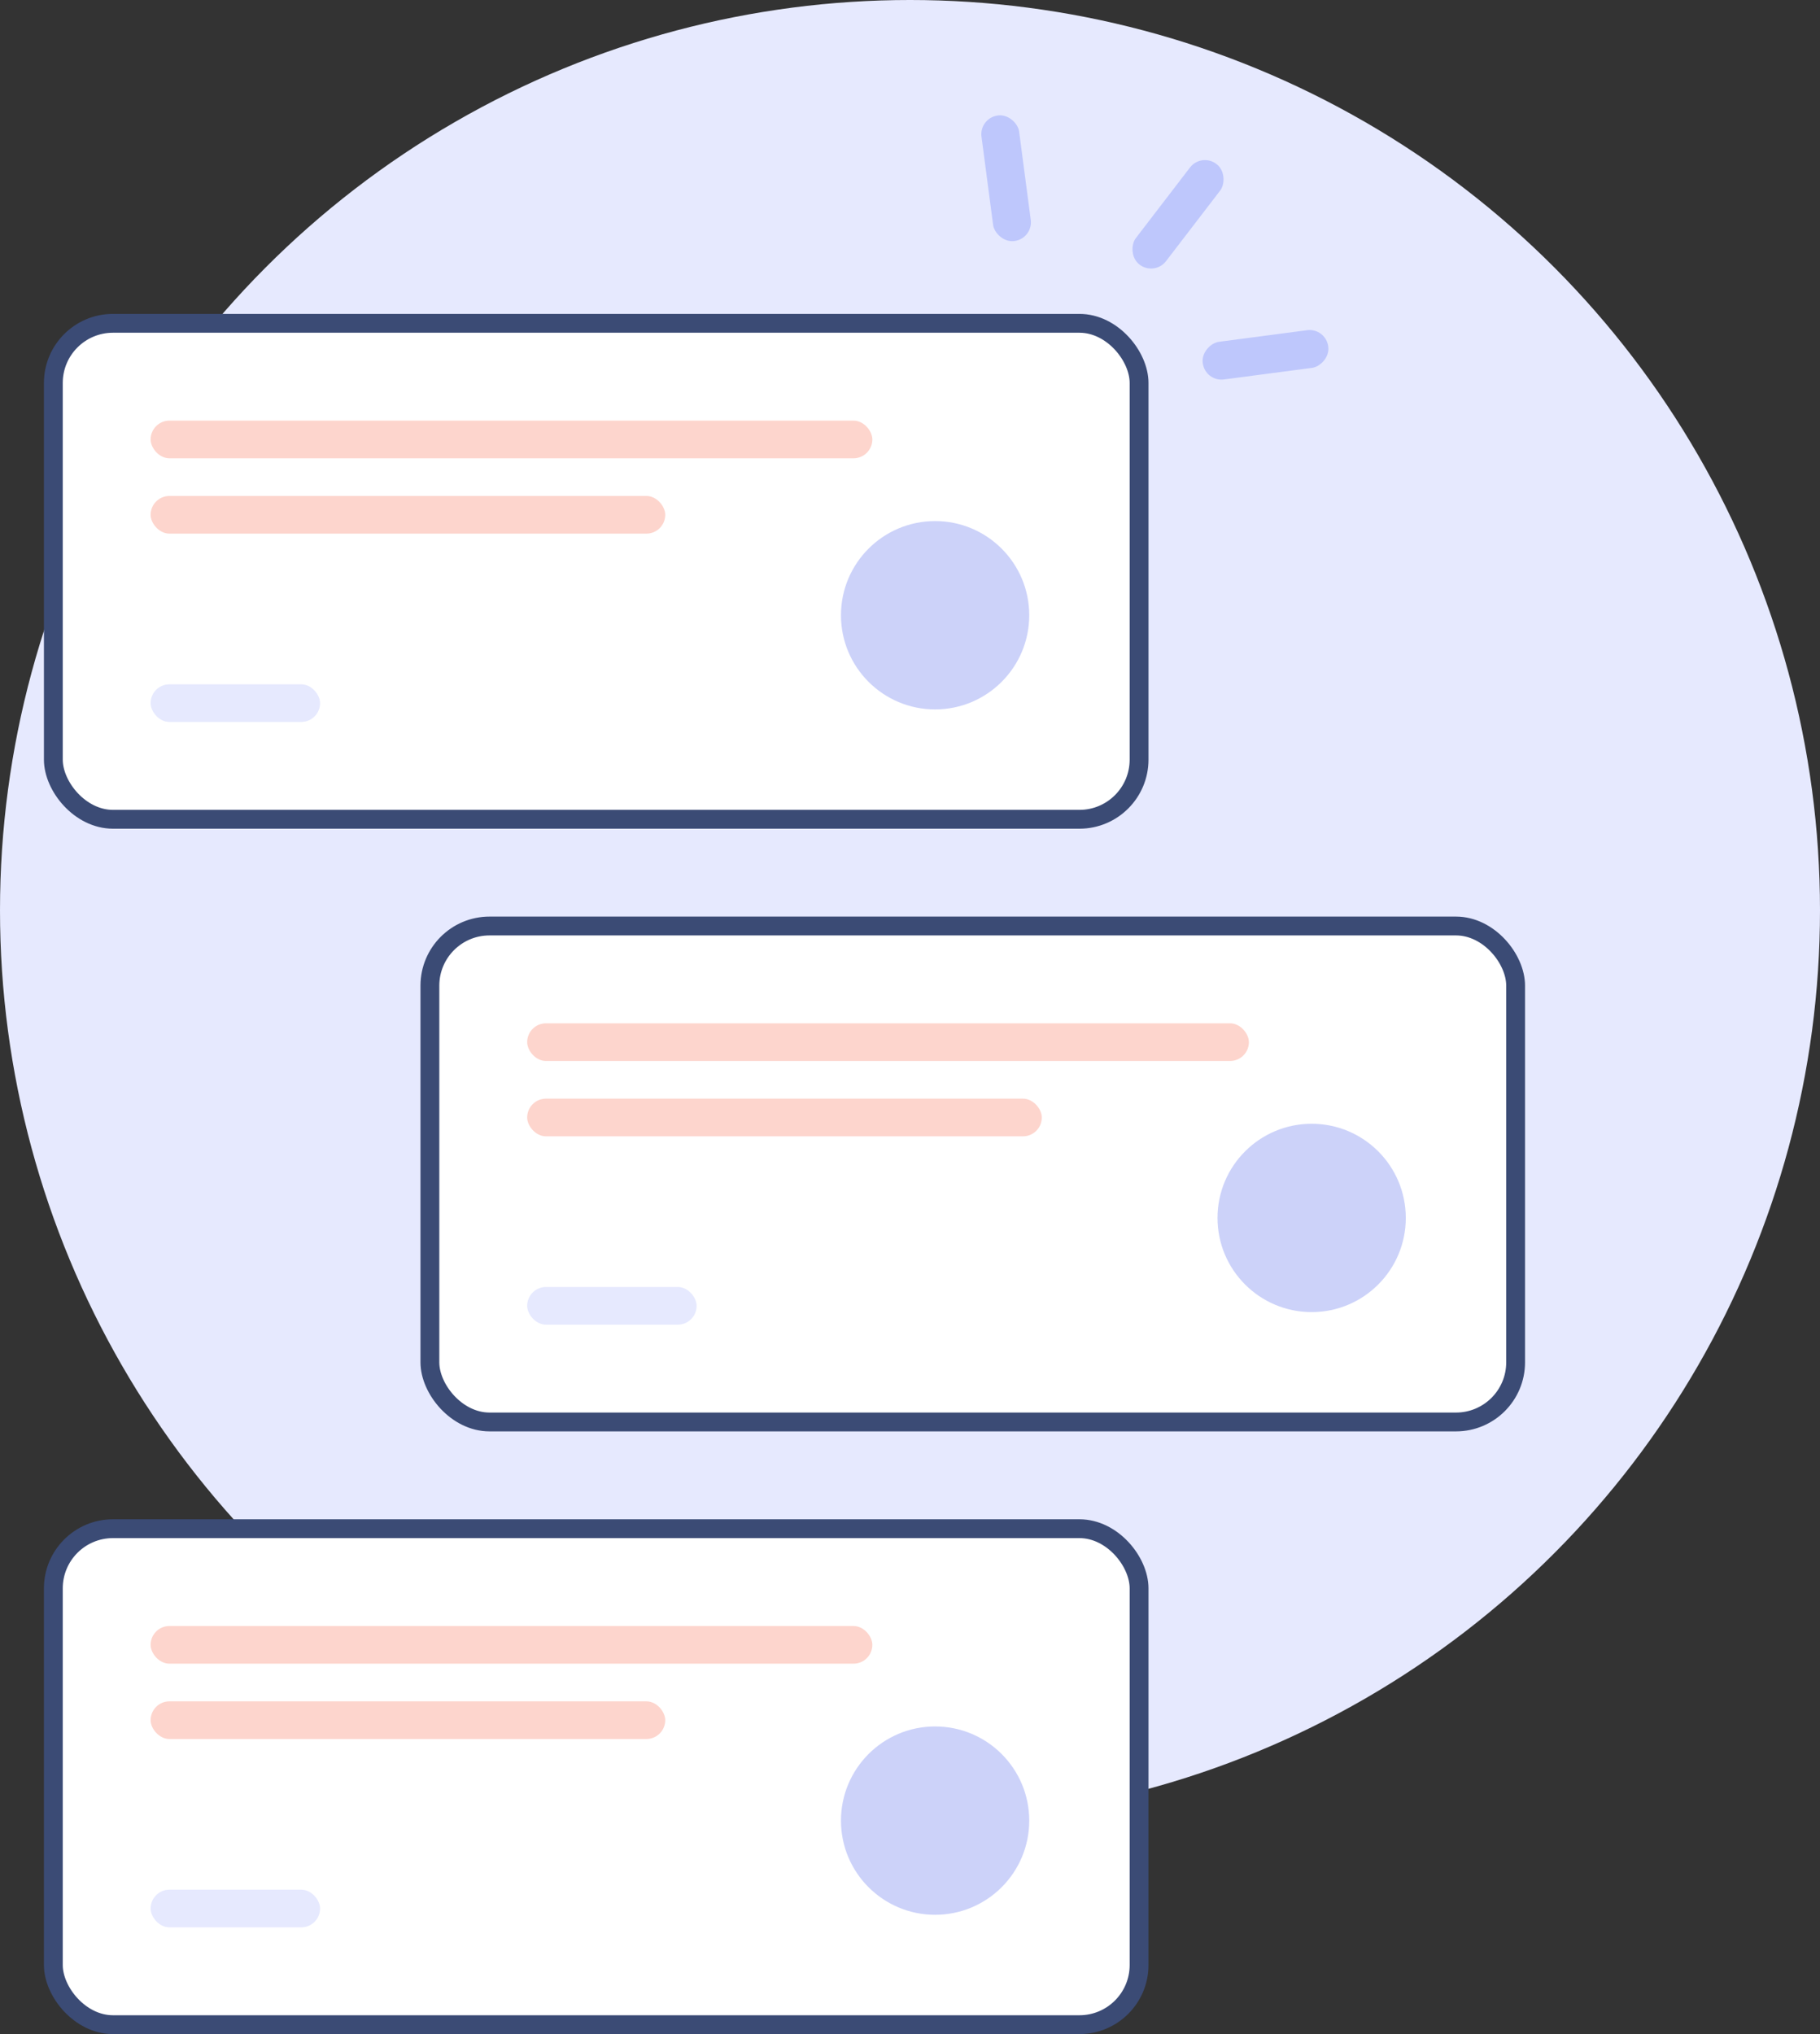
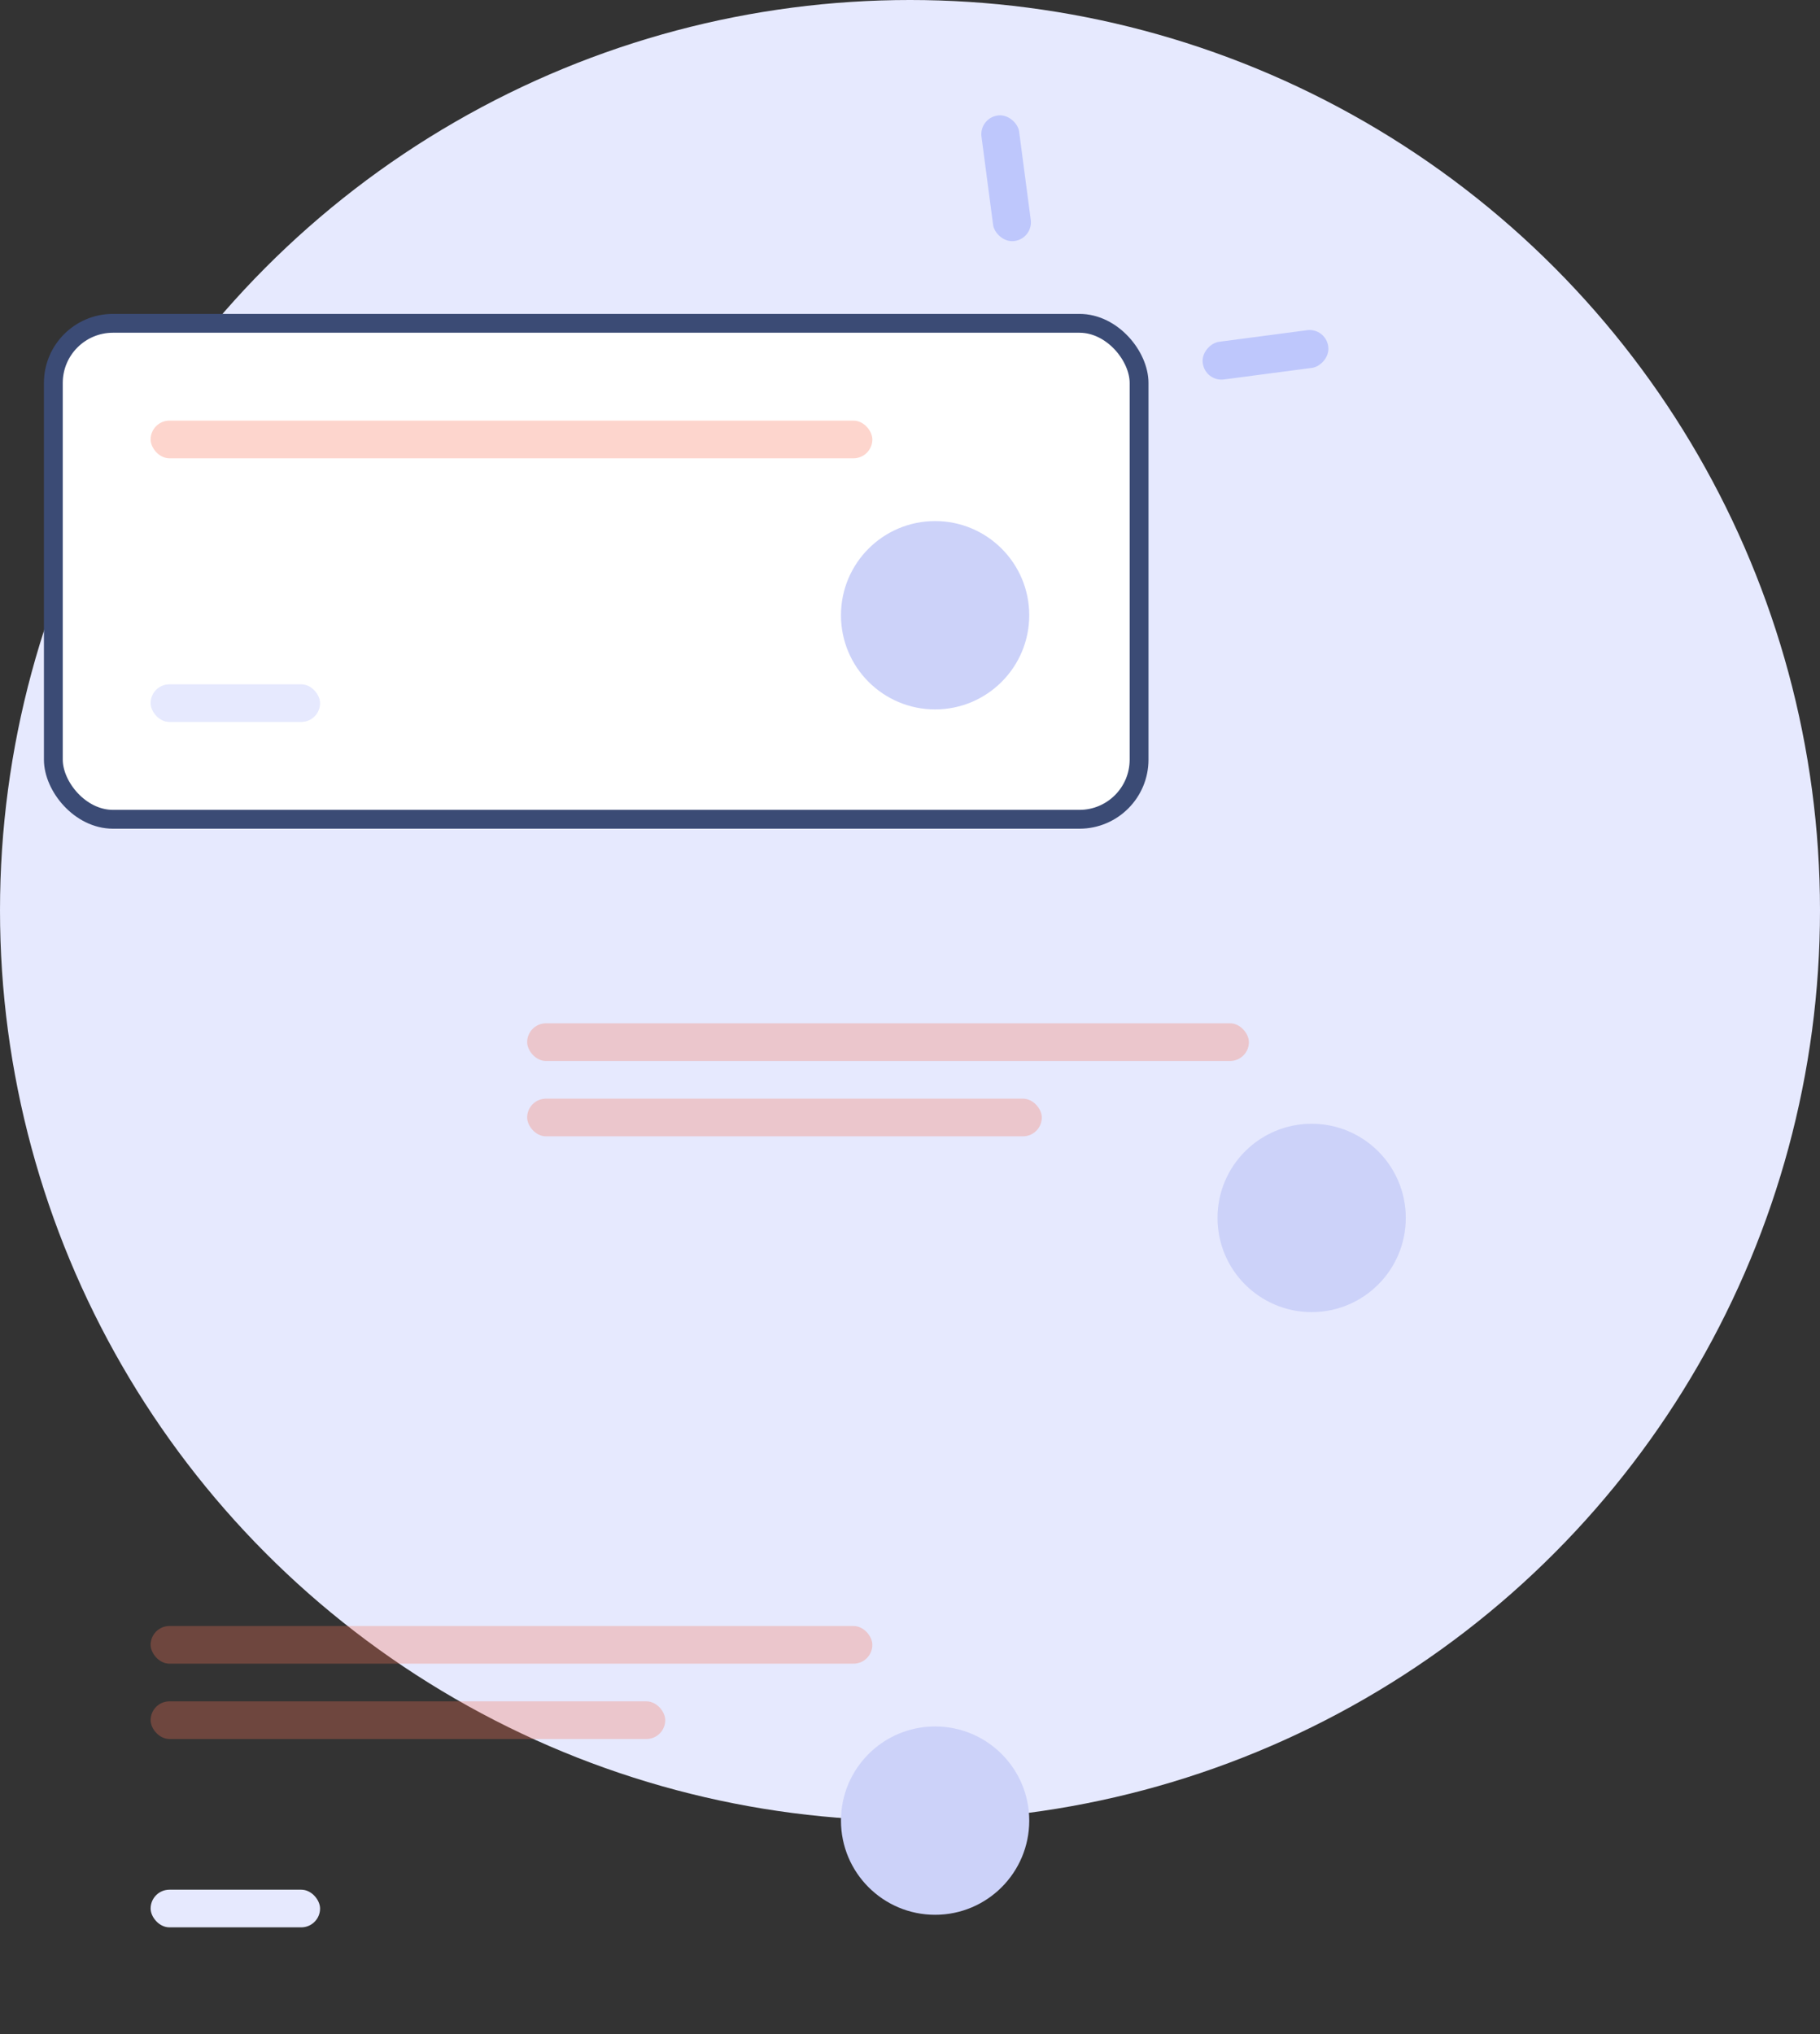
<svg xmlns="http://www.w3.org/2000/svg" width="290" height="324" viewBox="0 0 290 324" fill="none">
  <rect x="0" y="0" width="290" height="324" fill="#333333" stroke="none" />
  <circle cx="145" cy="145" r="145" fill="#E6E9FE" />
  <rect x="8.5" y="51.5" width="173" height="79" rx="9.5" fill="white" stroke="#3B4B75" stroke-width="3" />
  <rect x="24" y="67" width="115" height="6" rx="3" fill="#F87259" fill-opacity="0.3" />
-   <rect x="24" y="79" width="82" height="6" rx="3" fill="#F87259" fill-opacity="0.3" />
  <rect x="24" y="109" width="27" height="6" rx="3" fill="#E6E9FE" />
  <circle cx="149" cy="98" r="15" fill="#CCD2F9" />
-   <rect x="68.5" y="147.5" width="173" height="79" rx="9.5" fill="white" stroke="#3B4B75" stroke-width="3" />
  <rect x="84" y="163" width="115" height="6" rx="3" fill="#F87259" fill-opacity="0.3" />
  <rect x="84" y="175" width="82" height="6" rx="3" fill="#F87259" fill-opacity="0.3" />
  <rect x="84" y="205" width="27" height="6" rx="3" fill="#E6E9FE" />
  <circle cx="209" cy="194" r="15" fill="#CCD2F9" />
-   <rect x="8.5" y="243.5" width="173" height="79" rx="9.5" fill="white" stroke="#3B4B75" stroke-width="3" />
  <rect x="24" y="259" width="115" height="6" rx="3" fill="#F87259" fill-opacity="0.3" />
  <rect x="24" y="271" width="82" height="6" rx="3" fill="#F87259" fill-opacity="0.3" />
  <rect x="24" y="301" width="27" height="6" rx="3" fill="#E6E9FE" />
  <circle cx="149" cy="290" r="15" fill="#CCD2F9" />
  <rect x="211.25" y="52.203" width="6.051" height="20.17" rx="3" transform="rotate(82.5 211.25 52.203)" fill="#BEC7FC" />
  <rect x="156" y="18.79" width="6.051" height="20.17" rx="3" transform="rotate(-7.5 156 18.79)" fill="#BEC7FC" />
-   <rect x="191.445" y="24.294" width="6.051" height="20.17" rx="3" transform="rotate(37.5 191.445 24.294)" fill="#BEC7FC" />
</svg>